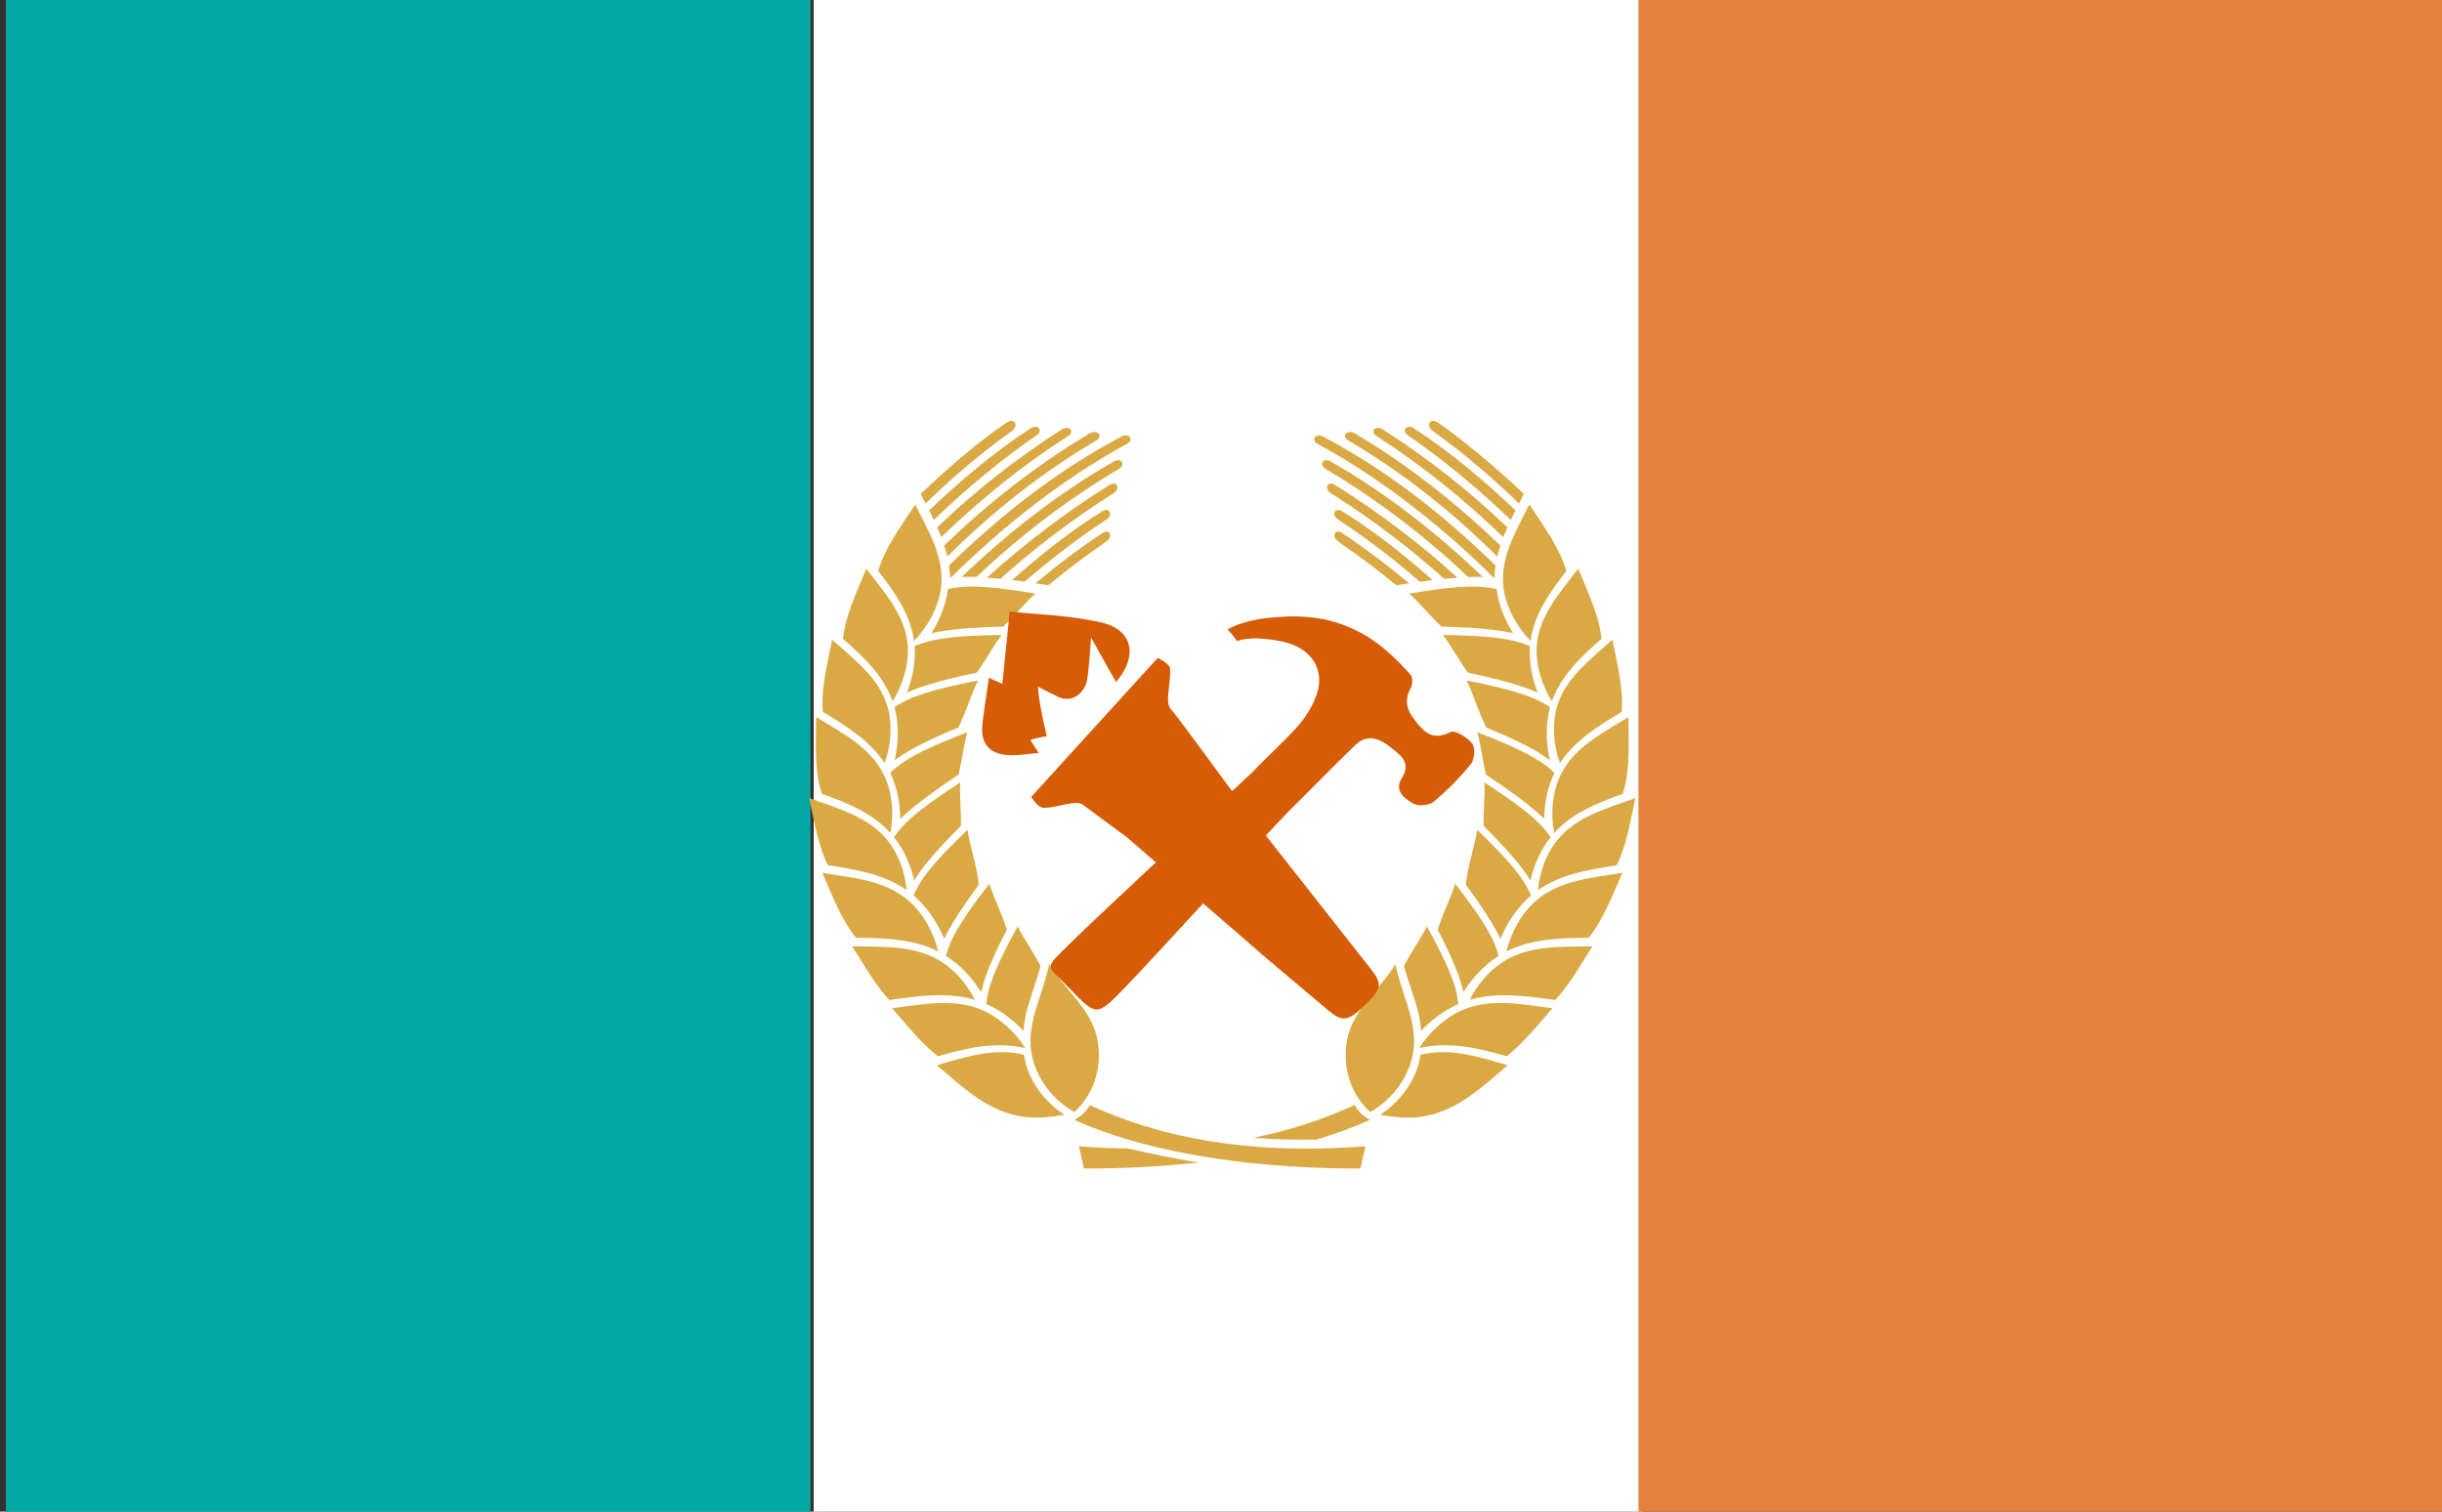
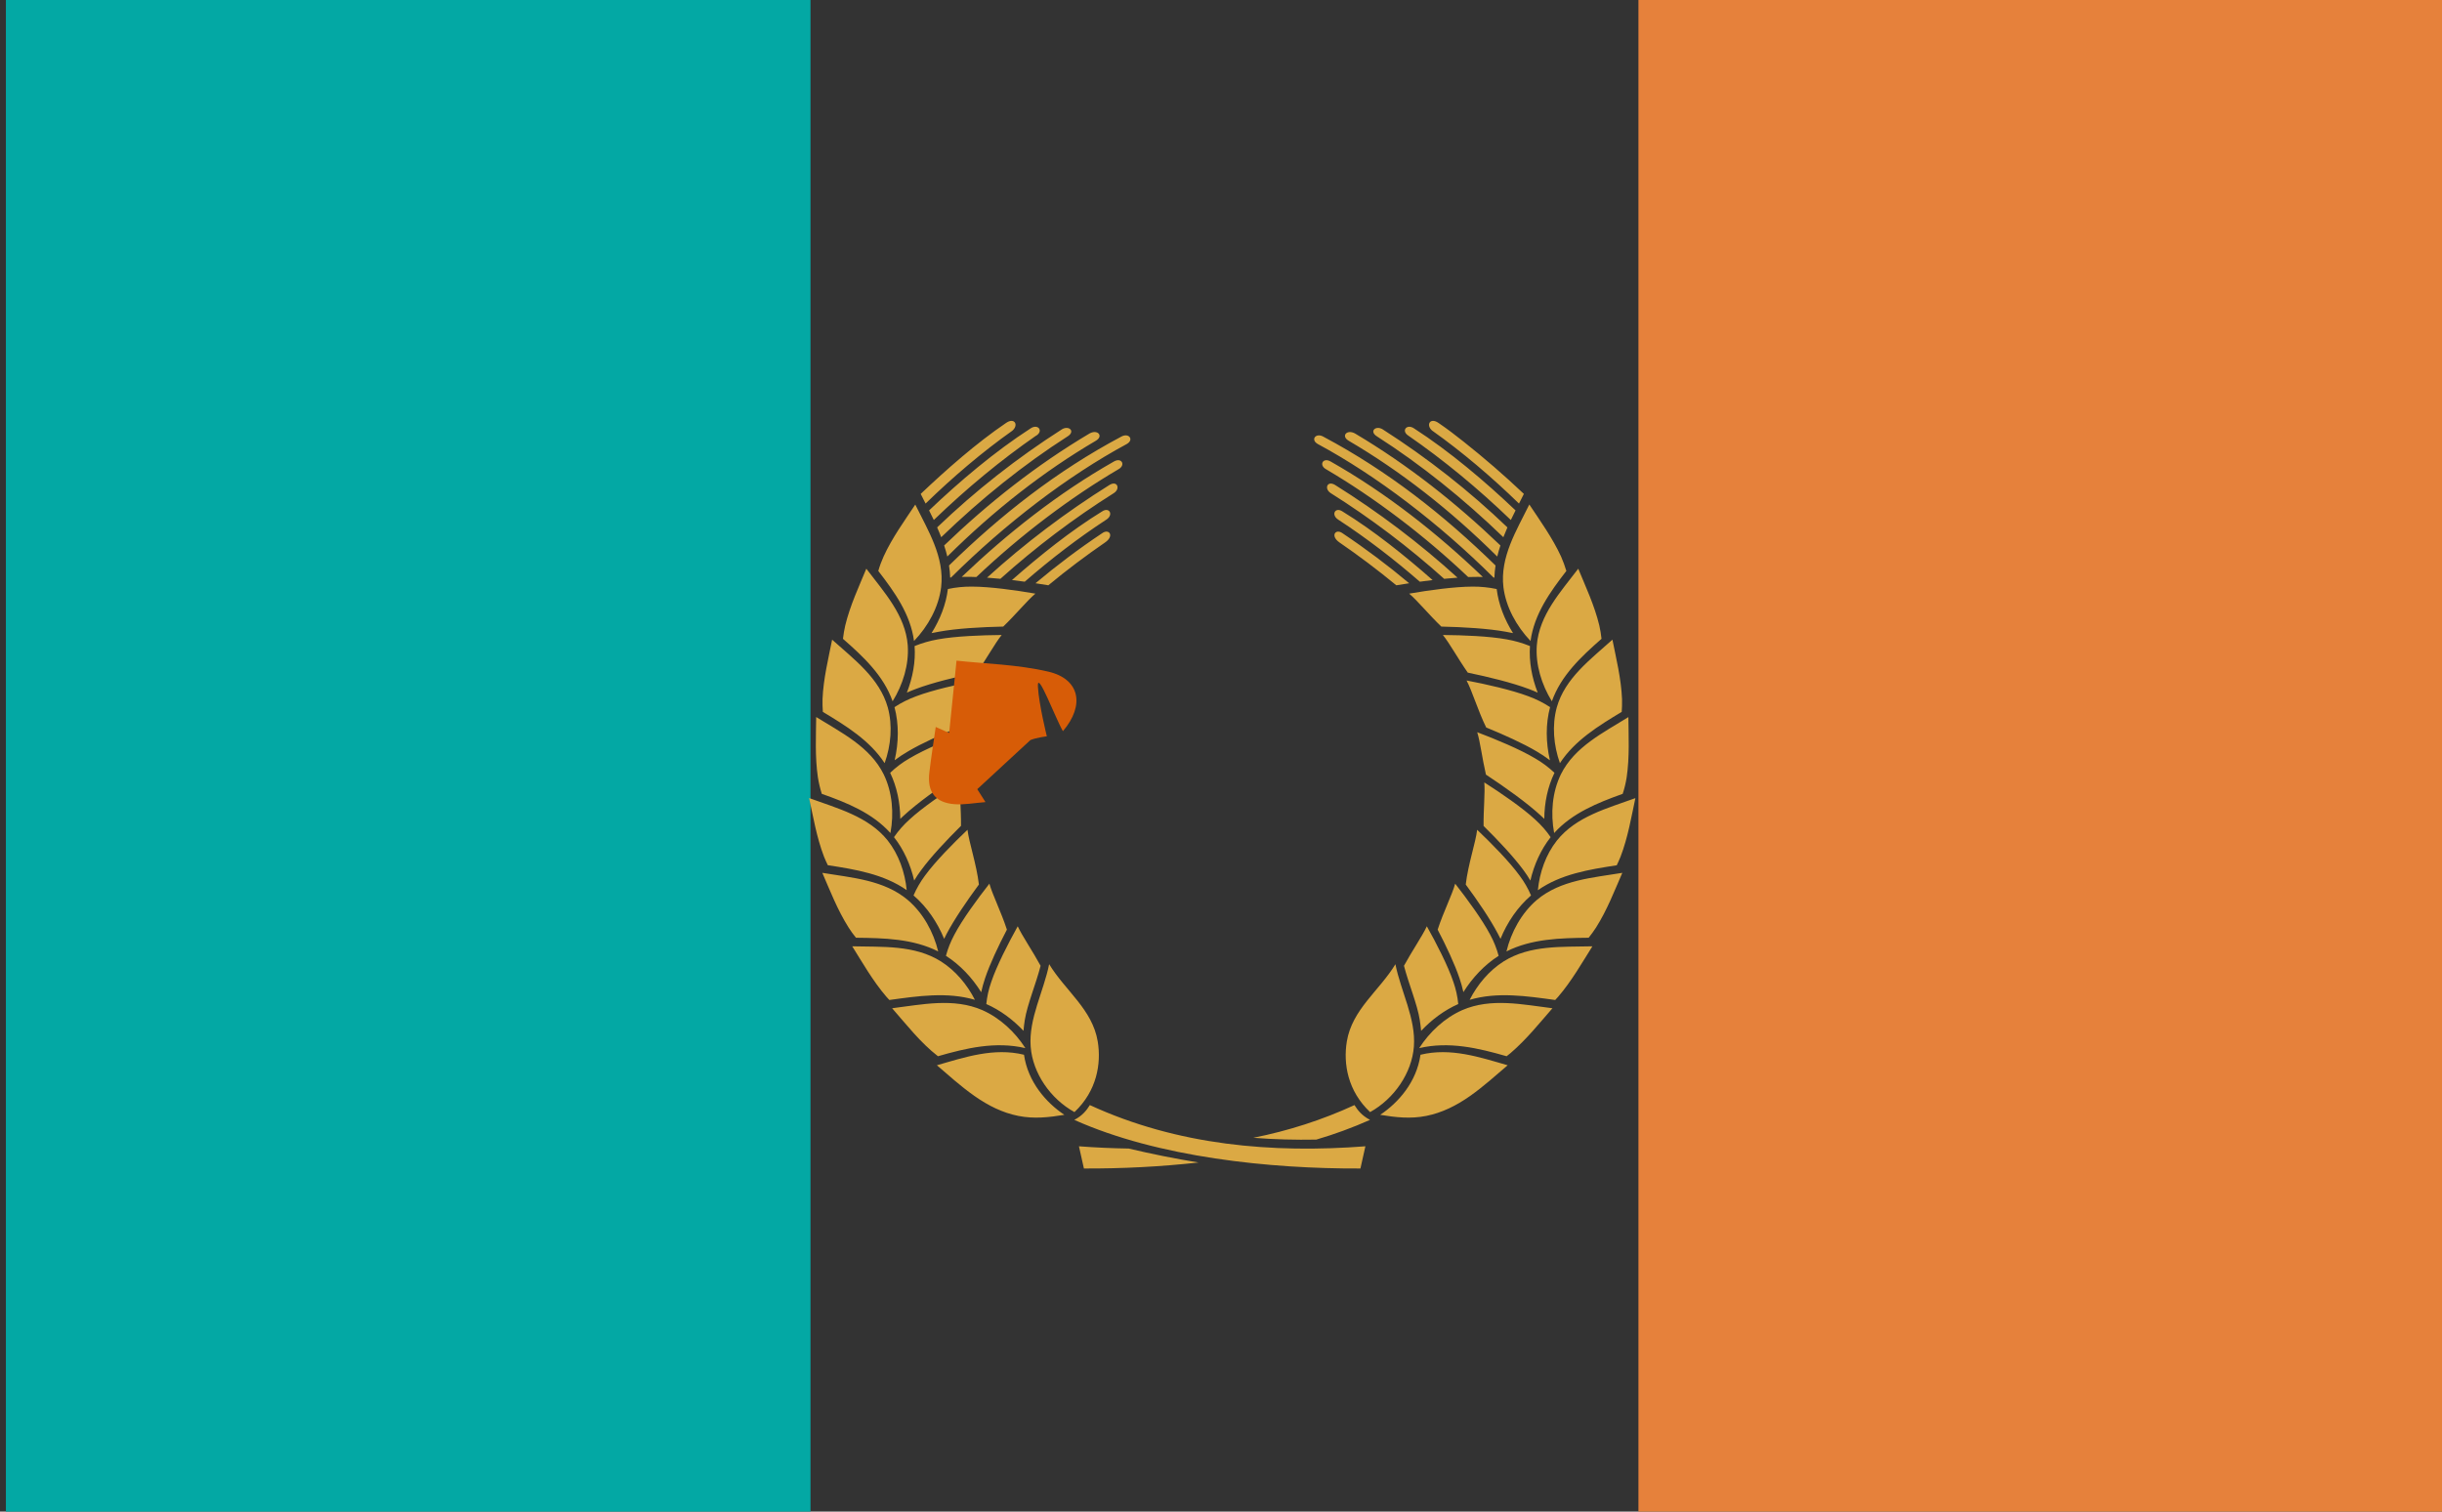
<svg xmlns="http://www.w3.org/2000/svg" height="3900" viewBox="0 0 6300 3900" width="6300">
  <rect x="0" y="0" width="6300" height="3900" fill="#333333" stroke="none" />
-   <path d="m2099.155-12.5h2138.69v3925h-2138.69z" fill="#fff" />
  <path d="m15.185-12.5h2075.79v3925h-2075.79z" fill="#03a8a4" />
  <path d="m4226.935-12.5h2075.79v3925h-2075.79z" fill="#e6813b" />
  <path d="m770.3 45.2c36.5 27.1 72.1 58.7 106.2 93.3l6-12.4c-24.2-24-49.1-46.4-74.1-67.1-10-8.3-20.1-16.4-30.8-24-10.5-7.6-16 3-7.3 10.3zm-434.4 918.3q30.5 2.4 61.2 2.9c28.2 7 56.8 13 85.7 17.9-46.7 5.4-93.7 7.9-140.8 7.7zm351.9 0c-114 9.1-230.5-.9-338.5-52.9-4 6.7-9 13.5-19.1 19 102.9 48.2 240.8 62.9 351.5 62.4zm-434-918.3c-36.6 27.1-72.2 58.7-106.3 93.3l-6-12.4c31.5-31.2 68.5-65.3 104.9-91.1 10.5-7.6 16 3 7.3 10.3zm114.5 143c-23.4 16.8-46.9 35.2-70 55.2-5.2-.9-10.5-1.7-15.8-2.6 26.1-22.9 53.4-44.4 82-64.3 8.3-6.2 15.2 3.3 3.8 11.7zm1-28.9c-34 23.2-67.5 50-100 79.5-5.3-.7-10.5-1.4-15.7-2.1 33.7-31 72.5-63.6 110.9-88.2 8.8-6 14.4 4.5 4.8 10.8zm9.6-34.3c-49.6 32.6-96.2 69.5-139.5 110.1-5.6-.6-11.1-1.1-16.4-1.5 46.5-44.2 96.9-84 150.6-119.1 9.4-5.8 13.5 4.8 5.3 10.5zm5.5-30.5c-58.8 36.1-119.8 84.1-174.5 138.3-4-.2-7.8-.2-11.4-.2-2.3 0-4.4 0-6.6 0 56.3-56.1 118.5-107.5 187-148.1 9.5-5.7 14.8 4.7 5.5 10zm10.2-32.4c-72.4 40.8-149.1 102.1-215.8 171.3l-1.1.1c-.2-5.2-.6-10.4-1.4-15.5 63.6-64.9 131.9-121.1 211.6-165.4 9.3-5.4 16.1 4 6.7 9.5zm-38.1-4.1c-63.2 38.7-124.8 88.8-182.3 148.5-1.1-4.8-2.4-9.5-3.9-14.2 54.5-54.7 113-103 178.7-143.8 10-5.7 17.5 3.5 7.5 9.5zm-35-5.4c-53.4 35.8-105.2 79.1-154.8 129.1-1.6-4.2-3.2-8.4-5-12.6 46.8-46.9 98.2-89.1 153.3-125.9 8.6-5.5 17.2 2.8 6.5 9.4zm-38.2-1.3c-43.2 31.3-85.3 67.6-125.7 108.3-1.9-4.1-3.9-8.2-5.8-12.3 37.1-37 81-75.8 124.6-105.2 9-6.5 16.4 3 7 9.3zm-.9 202.8c-10.1 8.9-23.9 26.6-39.5 42.3-26.9.6-57.4 2.4-79.1 6.6-3 .5-6 1.1-9 1.8 10.5-17.5 17.8-36.8 20.1-56.6 9.7-2.2 19.6-3.2 29.5-3.1 21.9 0 53.6 4.6 78 9zm16.9 475.6c19.7 34 53.2 58.1 59.7 99.3 4.5 28.6-1.2 63.6-28.6 90.6-29.5-17-51.4-50-53.8-84.1-2.6-35.9 16.1-71 22.7-105.8zm-137.9 129.8c34.1-10.3 70.1-23 107-13.5 4.9 35.1 27.3 61.6 49.6 77.1-19 3.3-37.4 5.4-56.6 1.4s-36.7-13-54-25.7c-16.9-12.4-32.1-26.9-46-39.3zm-55-73.2c36.6-4.7 75.2-13.7 110.8 2.4 21.6 10 40.1 28 52.9 48.8-36.8-9-72.8 0-107.4 10.4-21.6-17.5-38.5-40.4-56.3-61.6zm154.3-105.2c5.3 12.1 18.1 31.5 28.1 50.7-5.8 23.6-16.3 49.5-19.4 69.5-.7 4.8-1.3 9.4-1.6 14-13-14.4-28.5-26.5-45.7-34.4.9-9.7 3-19.2 6.1-28.4 6.7-20.8 20.9-49.6 32.5-71.4zm-203.3 25.7c36.9 1 76.4-2 109 19.4 17.8 11.8 32.1 29.6 41.7 49.3-34.1-10.5-70.1-4.8-105.1.2-1.2-1.3-2.4-2.7-3.6-4.1-16.7-20.3-29.8-44.5-42-64.8zm168.5-80.4c3.7 14 14.5 36.4 21.5 59-10.6 21.2-20.9 44.1-26.7 62-1.9 6-3.6 12.1-4.9 18.3-11.1-18.6-25.8-35-43.3-46.7 2.4-9.4 5.9-18.4 10.3-27 9.8-19.5 28.3-45.9 43.1-65.6zm-205.3-13.9c36.4 6.3 75.9 9.1 105.1 34.9 18.8 16.8 31.5 41 37.3 66-31-16.4-66.4-17.2-101-17.6-3.3-4.2-6.3-8.5-9-13-13.7-22.5-23.2-48.3-32.3-70.2zm178.4-55.2c1.8 16.2 11.1 44.2 14 70.2-15.1 21.4-30.2 44.6-39.6 63.2-1.1 2.2-2.1 4.3-3.1 6.5-8.4-21.3-21-40.8-37.6-55.7 3.7-9 8.5-17.6 14.1-25.5 12.6-18 34.6-41.4 52.2-58.8zm-194.6-40.8c34.5 13.2 72.8 23.5 96.5 54.4 13.6 18 21.3 40.9 23.4 63.8-28.2-20.6-62.9-26.6-96.9-32-1.6-3.4-3.2-7.1-4.7-11-9.1-24.8-13.4-52-18.3-75.2zm185.7-20c-1.1 13 1.1 34.4.9 55.7-17.9 18.5-37 39.8-48.9 56.8-3.2 4.4-6 8.9-8.6 13.4-4.5-20.3-12.7-39.6-24.8-55.7 5.4-8.3 11.8-15.8 19-22.6 15.7-15.2 41.9-33.9 62.4-47.6zm-177-84c31 20.1 66.2 38.2 82.9 73.5 10.7 22.9 12.8 50.2 8.3 75.4-22.2-25.7-53.1-38.8-84.3-50.3-2.1-6.9-3.7-14-4.8-21.2-3.7-26.1-2.3-53.6-2.1-77.3zm185.8 19.5c-3.8 12.4-6.2 33.6-10.8 54.4-24 16.5-50.5 36.3-67.6 52.8-1.4 1.3-2.7 2.7-4.1 4-.1-20.5-4.1-41-12.4-59.1 7.1-7.1 15.1-13.4 23.8-18.6 18.6-11.6 48.1-24.4 71-33.5zm-166.2-118.8c26.9 25.3 58.3 49.4 68.4 87.1 6 23 3.9 48.5-3.9 71.4-18.1-29-47.2-47.8-75.9-65.8-.4-5.4-.5-10.9-.4-16.3 1-26.3 7.4-53.1 11.8-76.4zm179.3 52.4c-6.8 13.2-13.9 38.3-24.2 60.3-22.1 9.5-45.4 20.5-61.7 30.6-5.8 3.5-11.3 7.3-16.6 11.5 5-22.7 5.4-46.4-.2-68.2 8.3-5.7 17.3-10.4 26.8-14 20.3-8 51.6-15.4 75.9-20.2zm-137.3-143.5c21.6 29.9 48 59.5 50.9 98.4 1.6 24.6-5.8 50.2-18.6 71.8-11.1-33-35.9-57.2-61-80.2.6-5.8 1.6-11.5 2.8-17.1 5.9-25.7 17.2-50.8 25.9-72.9zm166.3 85.1c-8.2 10.5-18.3 30.1-30.6 48.3-25.8 5.6-54.7 13-74.7 20.9-3.9 1.5-7.6 3.1-11.2 4.8 7.2-19.3 10.9-39.8 9.5-59.8 9.2-3.9 18.8-6.8 28.7-8.6 21.5-4.1 53.6-5.4 78.3-5.6zm-106.2-167.5c15.7 33.4 36.2 67.4 31.8 106.2-3 25.3-15.8 49.9-33.3 69-4.4-34.4-23.8-62.7-43.9-89.9 1.7-6.3 3.9-12.5 6.5-18.5 10.5-24.1 26.3-46.8 39-66.8zm415.6 812.8c42.9-8.9 84.5-22.9 124-41.9 4 6.7 9.1 13.5 19.1 19-21.4 9.9-43.4 18.4-66 25.3-25.7.5-51.4-.2-77.1-2.3zm338.8-812.8c-15.7 33.4-36.2 67.4-31.8 106.2 3 25.3 15.9 49.9 33.3 69 4.5-34.4 23.8-62.7 44-89.9-1.8-6.3-4-12.5-6.5-18.5-10.6-24.1-26.3-46.8-39-66.8zm-106.2 167.5c8.2 10.5 18.4 30.1 30.6 48.3 25.8 5.6 54.7 13 74.7 20.9 3.9 1.5 7.6 3.1 11.2 4.8-7.2-19.3-10.8-39.8-9.5-59.8-9.2-3.9-18.8-6.8-28.7-8.6-21.5-4.1-53.6-5.4-78.3-5.6zm166.3-85.1c-21.7 29.9-48 59.5-50.9 98.4-1.7 24.6 5.8 50.2 18.5 71.8 11.2-33 35.9-57.2 61-80.2-.6-5.8-1.5-11.5-2.7-17.1-5.9-25.7-17.2-50.8-25.9-72.9zm-137.2 143.5c6.8 13.2 13.8 38.3 24.1 60.3 22.2 9.5 45.5 20.5 61.8 30.6 5.7 3.5 11.2 7.3 16.5 11.5-5-22.7-5.4-46.4.2-68.2-8.3-5.7-17.3-10.4-26.8-14-20.3-8-51.6-15.4-75.8-20.2zm179.2-52.4c-26.8 25.3-58.3 49.4-68.4 87.1-6 23-3.9 48.5 3.9 71.4 18.1-29 47.2-47.8 75.9-65.8.4-5.1.5-10.4.4-16.3-1-26.3-7.4-53.1-11.8-76.4zm-166.1 118.8c3.7 12.4 6.1 33.6 10.7 54.4 24 16.5 50.5 36.3 67.6 52.8 1.4 1.3 2.8 2.7 4.1 4 .1-20.5 4.1-41 12.5-59.1-7.2-7.1-15.2-13.4-23.9-18.6-18.6-11.6-48-24.4-71-33.5zm185.7-19.4c-31 20.1-66.2 38.2-82.9 73.4-10.7 22.9-12.8 50.2-8.3 75.4 22.2-25.6 53.1-38.7 84.2-50.3 2.2-6.9 3.8-14 4.9-21.2 3.7-26.1 2.3-53.6 2.1-77.3zm-177 84c1.1 13-1.1 34.3-.9 55.7 17.9 18.4 37 39.7 49 56.7 3.1 4.4 6 8.9 8.5 13.4 4.5-20.3 12.8-39.6 24.9-55.7-5.4-8.3-11.8-15.8-19-22.6-15.7-15.2-41.9-33.9-62.4-47.6zm185.6 20c-34.4 13.1-72.7 23.4-96.4 54.4-13.6 18-21.3 40.9-23.4 63.8 28.2-20.7 62.9-26.6 96.9-32 1.6-3.4 3.1-7.1 4.7-11.1 9.1-24.7 13.4-51.9 18.2-75.1zm-194.4 40.7c-1.8 16.2-11.1 44.2-14 70.2 15.1 21.4 30.2 44.6 39.5 63.2 1.1 2.2 2.2 4.3 3.2 6.5 8.3-21.3 21-40.8 37.5-55.7-3.7-9-8.4-17.6-14.1-25.5-12.5-18-34.6-41.4-52.1-58.8zm178.3 55.2c-36.3 6.3-75.9 9.1-105.1 34.9-18.7 16.8-31.4 41-37.2 66 31-16.4 66.4-17.2 101-17.6 3.2-4.2 6.2-8.5 9-13 13.7-22.5 23.1-48.3 32.3-70.2zm-205.3 13.9c-3.6 14-14.5 36.4-21.5 59 10.6 21.2 20.9 44.1 26.7 62 2 6 3.6 12.1 4.9 18.2 11.1-18.5 25.8-34.9 43.3-46.6-2.4-9.3-5.8-18.4-10.3-27-9.8-19.5-28.3-45.8-43.1-65.6zm168.5 80.4c-36.8 1-76.4-2-109 19.4-17.8 11.8-32.1 29.6-41.7 49.3 34.1-10.5 70.1-4.8 105.1.2 1.2-1.3 2.4-2.7 3.6-4.1 16.7-20.3 29.8-44.5 42.1-64.8zm-203.3-25.7c-5.3 12.1-18.1 31.5-28.1 50.7 5.9 23.6 16.4 49.5 19.4 69.5.7 4.8 1.3 9.4 1.7 14 13-14.4 28.5-26.5 45.6-34.4-.9-9.7-2.9-19.2-6-28.4-6.7-20.8-20.9-49.6-32.6-71.4zm154.3 105.2c-36.6-4.7-75.2-13.7-110.8 2.4-21.6 10-40.1 28-52.9 48.8 36.8-9 72.8 0 107.4 10.4 1.6-1.3 3.2-2.6 4.8-4 19.6-17.5 36.3-39.4 51.5-57.6zm-55 73.2c-34.1-10.3-70.1-23-107.1-13.5-4.8 35.1-27.2 61.6-49.5 77.1 19 3.3 37.4 5.4 56.6 1.4s36.7-13 54-25.7c16.8-12.4 32-26.9 46-39.3zm-137.9-129.7c-19.7 34-53.2 58-59.7 99.2-4.5 28.7 1.2 63.6 28.6 90.6 29.4-17 51.3-50 53.8-84.1 2.6-35.9-16.1-71-22.7-105.7zm16.9-475.7c10.1 8.9 23.9 26.6 39.5 42.3 26.9.6 57.5 2.5 79.1 6.6 3 .6 6 1.1 9 1.8-10.5-17.5-17.8-36.8-20.1-56.6-9.7-2.1-19.6-3.2-29.5-3.1-21.9 0-53.6 4.6-78 9zm-.9-202.7c43.2 31.2 85.3 67.5 125.8 108.2 1.8-4.1 3.8-8.2 5.8-12.3-37.2-37-81-75.8-124.6-105.2-9-6.5-16.4 3-7 9.3zm-38.2 1.2c53.4 35.8 105.2 79.1 154.8 129.1 1.6-4.2 3.3-8.4 5-12.6-46.8-46.9-98.2-89.1-153.3-125.9-8.6-5.5-17.2 2.8-6.5 9.4zm-35 5.4c63.2 38.7 124.8 88.8 182.3 148.5 1.1-4.8 2.4-9.5 3.9-14.2-54.5-54.6-113-103-178.7-143.8-10-5.7-17.6 3.5-7.5 9.5zm-38.1 4.1c72.5 40.8 149.2 102.1 215.8 171.3l1.1.2c.2-5.3.6-10.4 1.4-15.6-63.6-64.9-131.9-121.1-211.6-165.4-9.2-5.4-16.1 4-6.7 9.5zm10.2 32.4c58.9 36.2 119.8 84.1 174.5 138.3 4-.1 7.8-.2 11.5-.2 2.2 0 4.3 0 6.5.1-56.2-56.2-118.5-107.6-187-148.2-9.5-5.7-14.8 4.7-5.5 10zm5.5 30.5c49.6 32.6 96.2 69.5 139.5 110.1 5.6-.6 11.1-1.1 16.4-1.5-46.5-44.2-96.9-84-150.6-119.1-9.4-5.8-13.5 4.8-5.3 10.5zm9.6 34.3c34 23.2 67.5 50 100 79.5 5.2-.7 10.5-1.4 15.7-2.1-33.7-31-72.5-63.6-110.9-88.2-8.8-6-14.4 4.5-4.8 10.8zm1 28.9c23.4 16.8 46.9 35.2 70.1 55.2 5.1-.9 10.4-1.7 15.8-2.6-26.1-22.9-53.5-44.4-82-64.3-8.3-6.2-15.2 3.3-3.9 11.7z" fill="#dba944" fill-rule="evenodd" transform="matrix(2.1 0 0 2.01 2078.122 1020.808)" />
  <g fill="#d75c07">
-     <path d="m179.4 385.7c10-4.2 29.2-6.7 29.2-6.7s-14.2-56.8-15.9-88.4c17.3 8.9 26.1 13.7 35.2 17.9 28.6 13.4 48.4-10.1 52.1-28.4 3.6-18.3 7.3-76.9 7.3-76.9s31.5 57.1 44.5 79.3c39.3-46 30.3-92.8-25.9-105.9-55.7-13-114.2-14.1-163.4-19.6-4.8 46.5-8.7 84.7-13.1 128.7l-23.9-10.7c-3.9 27.4-8.2 54.2-11.4 81.2-4 34.3 10.5 53.5 44.5 56.2 17.3 1.4 34.9-2.1 55.4-3.7-7-11-10.6-16.7-14.6-23z" transform="matrix(1.45 0 0 1.45 2398.231 1350.052)" />
-     <path d="m627.9 593.3-.2-.2-53.5-68c-54.8-73.1-131.4-179.3-145.7-195.4-6.7-7.6-3.9-25.3-2.6-38 1.6-14.9 2.7-23.9 1.9-30.2.5-4.4-1-7.9-5.8-11.6-3.3-3.2-8.4-6.2-15.7-10.5l-1.3 1.4-.1-.1-166.1 182.4-13.6 15-44.5 48.9c16.6 22.8 16.5 22.2 53.9 14.7 12.5-2.6 29.9-7 38-1 25.4 18.6 78.9 58.4 78.9 58.4l238 206.3-1.9-1.3 121 102c25.5 21.5 35.6 20.4 64.2-7.1 31.8-30.7 33.5-38.9 12.5-65.6-24.7-31.4-89.2-113.4-157.4-200.1z" transform="matrix(1.45 0 0 1.45 2398.245 1350.052)" />
-     <path d="m965.3 391.8c-8.6-10.9-30.4-24.3-38.6-20.3-23 11.2-38.4 8-54-9.8-17.5-20-32.7-39.9-16.6-68.6 2.8-5 4.2-18.3 0-23.1-19.9-22.8-41-43-63.7-59.4-31.3-22.4-70.3-37.8-104.6-42.1s-52.5-3-81.8-.5c-26.8 2.3-57.9 10-76 21 6.4 6.3 12.2 13.3 17.1 20.8 0 .1 19-11.3 77.9.1s77 54.6 64.4 92.6c-6.8 20.5-18.9 40.8-33.2 57.2-25.5 29.2-55.2 54.6-81.7 83.1l-.1.1s-278.5 259-323.8 304c-48.6 48.3-44.5 36.3-1.6 80.8 48 49.7 48.5 49.6 95.8 1.2 48.7-49.9 243-263.7 293.4-315.7 39.8-39.3 78.8-79.5 119-118.5 21.5-20.8 43.9-11.6 63.4 4.2 17.2 13.8 37.4 26.7 19.2 55.3-13.7 21.4 5.5 35.7 20.2 44.3 9 5.3 28.5 3.9 36.4-2.7 24.5-20.3 46.8-42.9 66.7-67.5 6.6-8.2 8.1-29.1 2.2-36.5z" transform="matrix(1.45 0 0 1.45 2398.231 1350.066)" />
+     <path d="m179.4 385.7c10-4.2 29.2-6.7 29.2-6.7s-14.2-56.8-15.9-88.4s31.5 57.1 44.5 79.3c39.3-46 30.3-92.8-25.9-105.9-55.7-13-114.2-14.1-163.4-19.6-4.8 46.5-8.7 84.7-13.1 128.7l-23.9-10.7c-3.9 27.4-8.2 54.2-11.4 81.2-4 34.3 10.5 53.5 44.5 56.2 17.3 1.4 34.9-2.1 55.4-3.7-7-11-10.6-16.7-14.6-23z" transform="matrix(1.45 0 0 1.45 2398.231 1350.052)" />
  </g>
</svg>